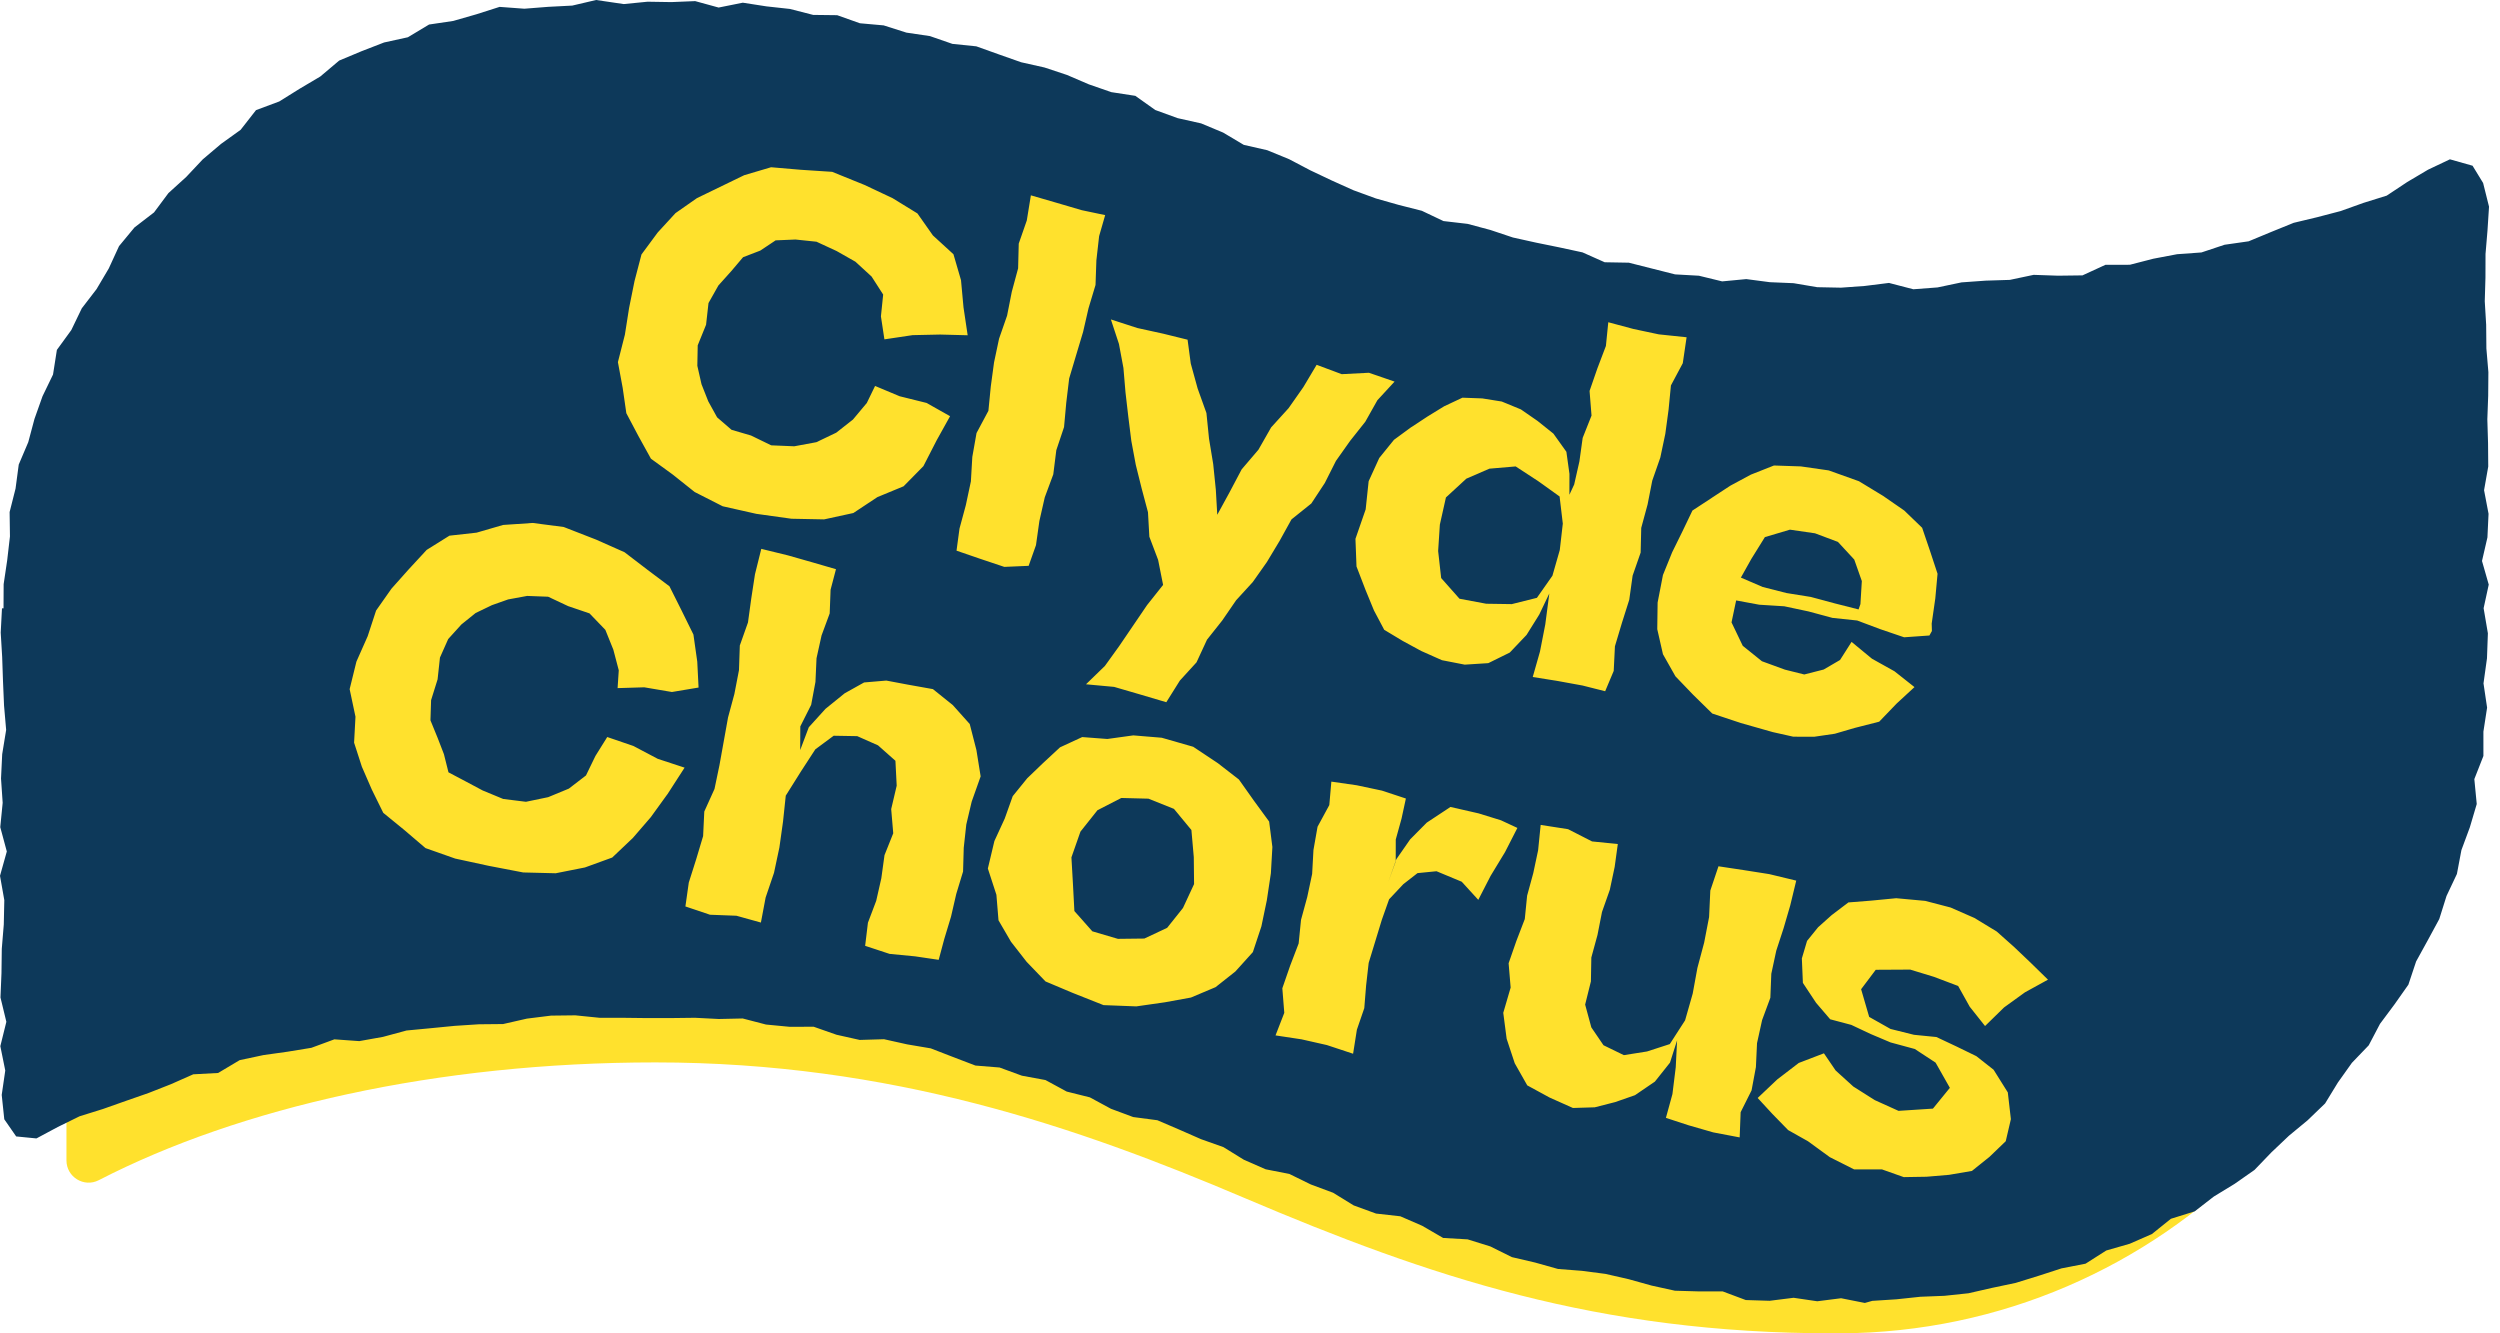
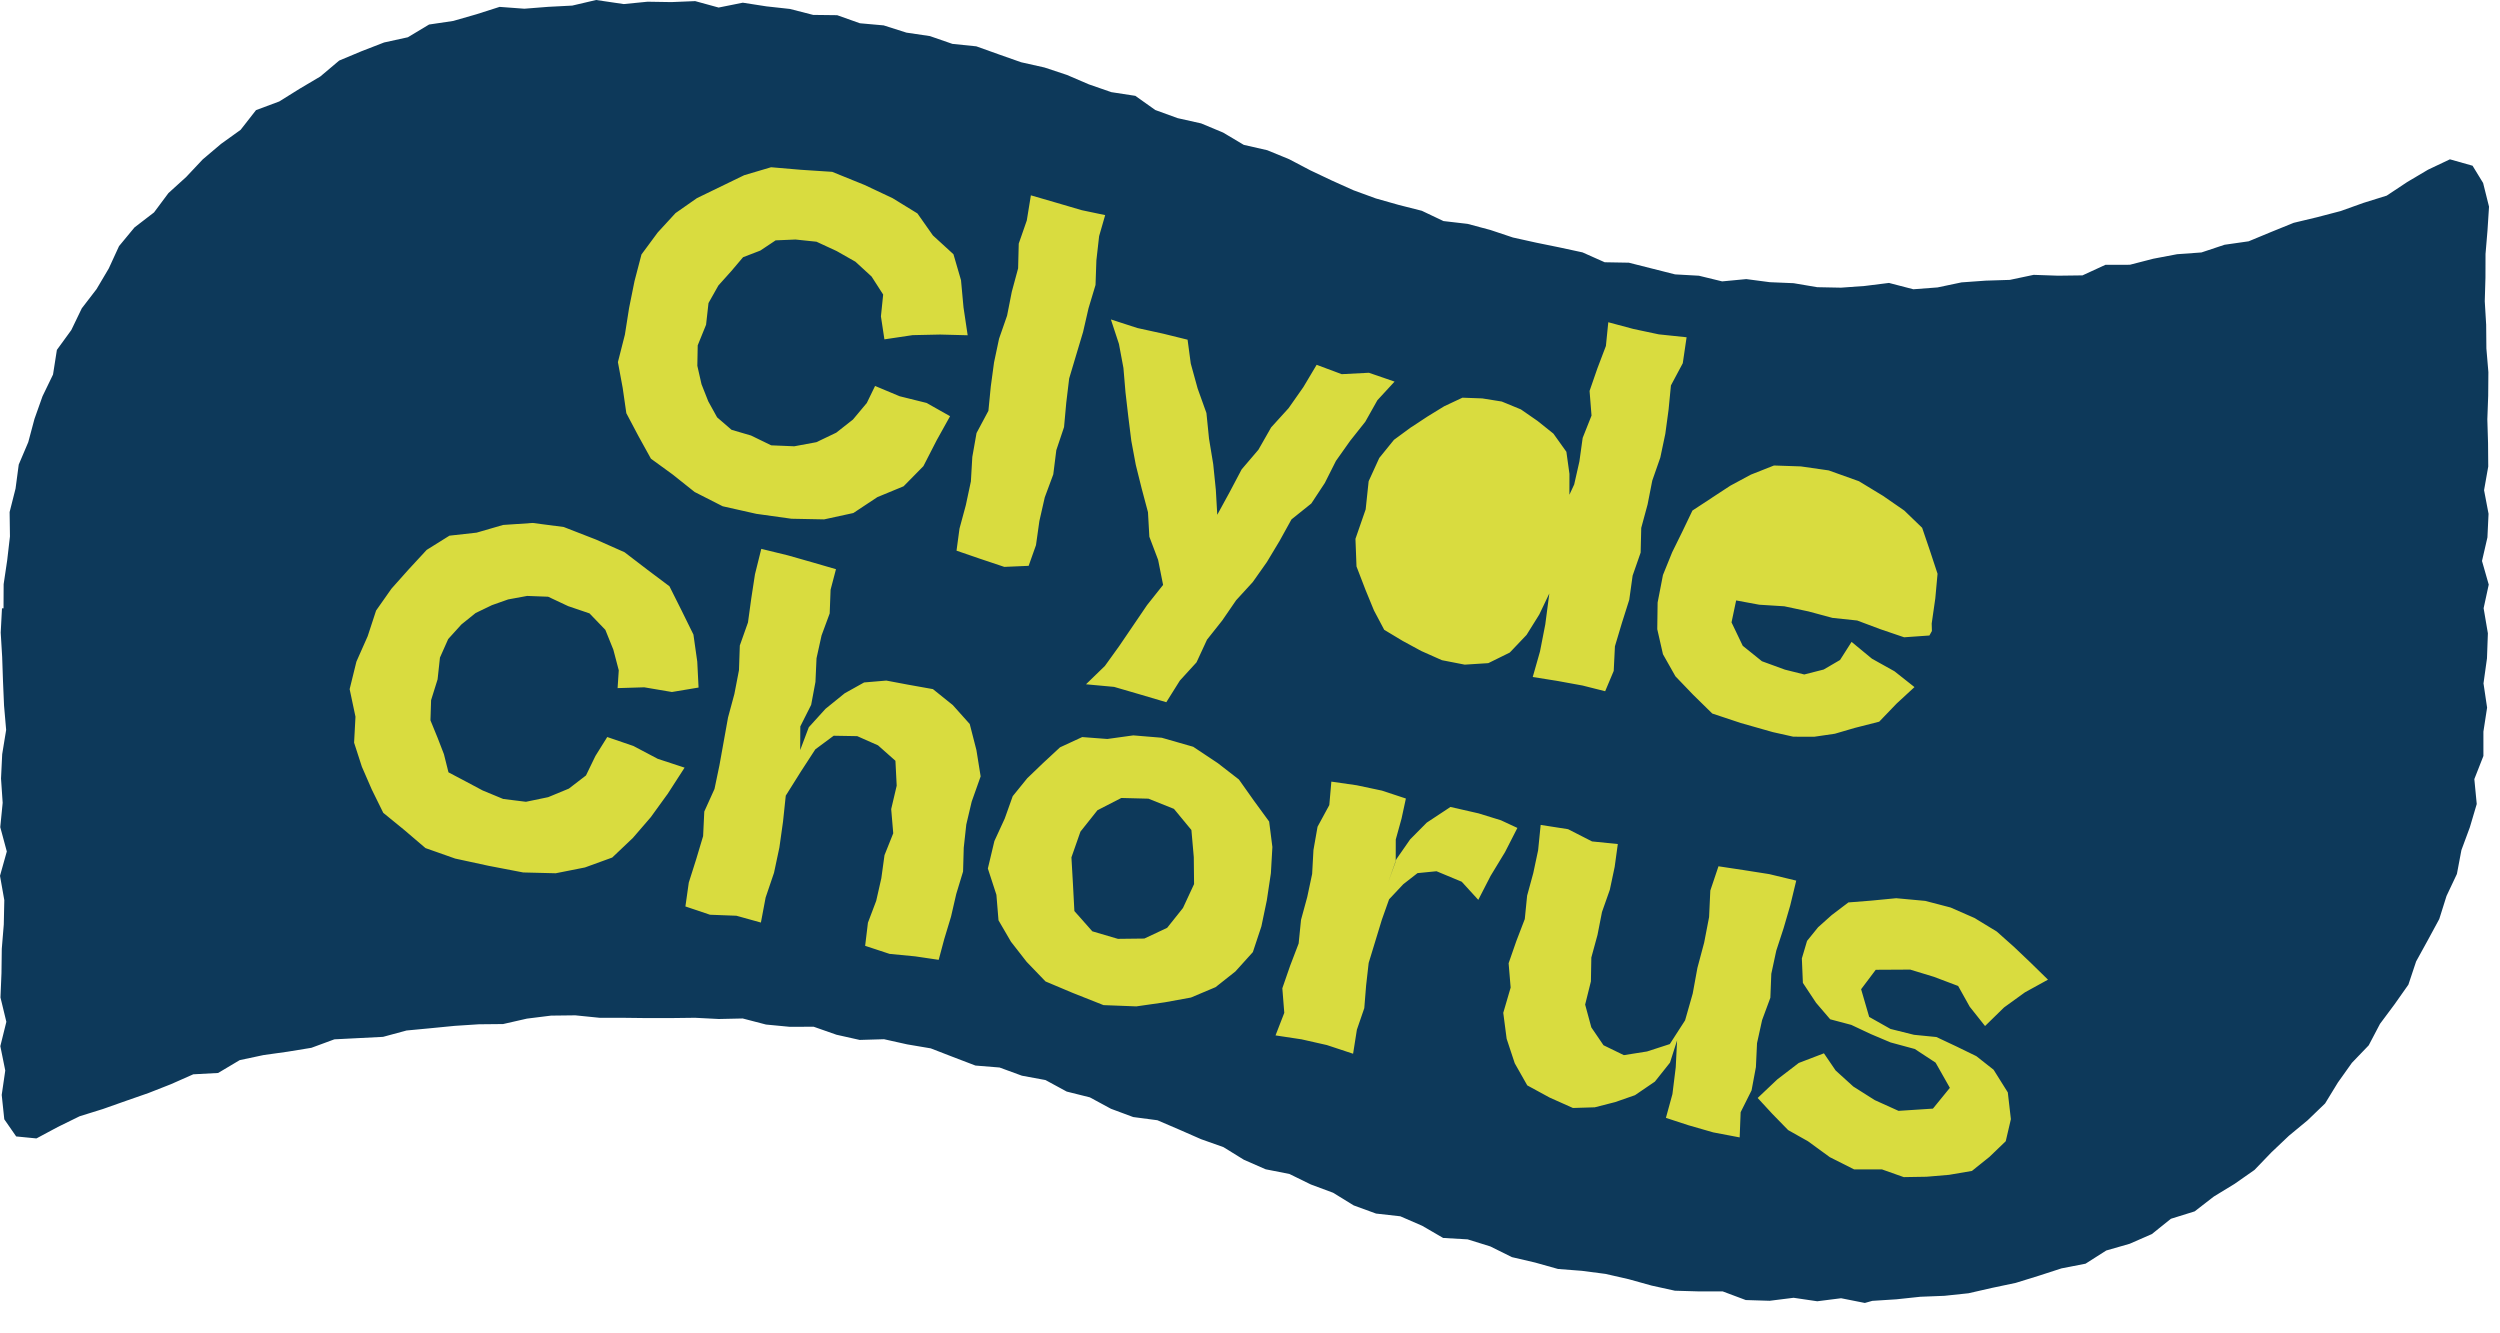
<svg xmlns="http://www.w3.org/2000/svg" width="105" height="56" viewBox="0 0 105 56" fill="none">
  <path d="M97.532 10.3C91.919 13.193 84.064 13.507 75.368 13.507C65.985 13.507 58.543 10.932 51.917 8.112C44.531 4.969 37.848 2.717 28.466 2.717C28.116 2.717 27.768 2.72 27.421 2.726C14.959 2.934 5.015 13.211 5.015 25.675V44.985C5.015 45.647 5.714 46.076 6.301 45.773C11.914 42.88 19.769 41.083 28.466 41.083C37.849 41.083 45.291 43.658 51.917 46.478C59.303 49.621 65.986 51.873 75.368 51.873C75.461 51.873 75.555 51.873 75.648 51.873C88.475 51.816 98.818 41.343 98.818 28.516V9.605C98.818 8.944 98.119 9.997 97.532 10.3Z" fill="#D9DC3F" />
-   <path d="M100.37 10.591C94.451 13.641 86.579 14.322 77.407 14.322C67.511 14.322 59.661 11.605 52.673 8.632C44.882 5.318 37.421 4.158 27.524 4.158C27.156 4.158 26.788 4.162 26.422 4.168C13.279 4.385 2.791 15.225 2.791 28.37V48.737C2.791 49.435 3.528 49.887 4.148 49.568C10.067 46.517 18.353 44.621 27.524 44.621C37.421 44.621 45.27 47.337 52.259 50.311C60.049 53.625 67.097 56 76.993 56C77.092 56 77.191 56 77.289 56C90.818 55.94 101.727 44.894 101.727 31.365L101.452 28.37C101.452 28.37 100.99 10.271 100.37 10.591Z" fill="#FFE12D" />
-   <path d="M62.422 25.357L63.495 25.373L64.55 25.109L65.202 24.18L65.511 23.1L65.638 21.992L65.503 20.852L64.602 20.207L63.658 19.59L62.556 19.684L61.585 20.105L60.729 20.893L60.474 22.034L60.402 23.144L60.529 24.278L61.299 25.147L62.422 25.357Z" fill="#0D395A" />
  <path d="M48.235 33.544L47.095 33.515L46.093 34.03L45.379 34.928L45 36.01L45.064 37.13L45.124 38.264L45.877 39.115L46.953 39.432L48.063 39.419L49.02 38.969L49.685 38.135L50.151 37.132L50.139 35.999L50.039 34.861L49.306 33.973L48.235 33.544Z" fill="#0D395A" />
-   <path d="M78.138 25.372L78.197 24.405L77.879 23.502L77.193 22.76L76.231 22.399L75.177 22.246L74.125 22.559L73.556 23.475L73.117 24.259L74.036 24.654L75.034 24.908L76.051 25.071L77.048 25.339L78.06 25.596L78.138 25.372Z" fill="#0D395A" />
-   <path d="M102.891 6.694L101.978 7.127L101.102 7.646L100.241 8.217L99.266 8.521L98.309 8.864L97.323 9.122L96.334 9.359L95.39 9.742L94.443 10.135L93.43 10.28L92.461 10.603L91.437 10.677L90.441 10.866L89.455 11.12L88.427 11.123L87.464 11.566L86.439 11.579L85.413 11.544L84.413 11.755L83.397 11.787L82.384 11.86L81.376 12.072L80.36 12.149L79.337 11.883L78.321 12.01L77.322 12.082L76.323 12.062L75.331 11.894L74.334 11.852L73.344 11.722L72.331 11.818L71.353 11.58L70.353 11.524L68.411 11.033L67.398 11.015L66.466 10.6L65.493 10.39L64.517 10.191L63.543 9.975L62.597 9.659L61.634 9.402L60.626 9.285L59.717 8.853L58.748 8.607L57.785 8.334L56.847 7.991L55.935 7.581L55.032 7.153L54.145 6.687L53.224 6.309L52.238 6.084L51.371 5.568L50.449 5.183L49.461 4.962L48.523 4.621L47.683 4.025L46.675 3.87L45.733 3.543L44.813 3.148L43.866 2.834L42.889 2.615L41.947 2.283L41.006 1.946L40.002 1.843L39.057 1.516L38.069 1.37L37.113 1.066L36.116 0.977L35.161 0.638L34.153 0.626L33.179 0.376L32.187 0.267L31.198 0.113L30.182 0.317L29.198 0.047L28.197 0.088L27.198 0.072L26.198 0.171L25.037 0L24.034 0.235L23.028 0.287L22.022 0.366L20.983 0.289L20.009 0.6L19.034 0.88L18.021 1.03L17.131 1.565L16.132 1.784L15.185 2.151L14.246 2.544L13.453 3.213L12.585 3.727L11.73 4.261L10.752 4.626L10.106 5.453L9.286 6.042L8.515 6.694L7.823 7.43L7.074 8.11L6.469 8.922L5.647 9.554L4.999 10.338L4.569 11.274L4.055 12.143L3.435 12.95L2.995 13.863L2.389 14.696L2.227 15.731L1.786 16.642L1.448 17.594L1.187 18.571L0.787 19.512L0.653 20.521L0.404 21.506L0.418 22.529L0.302 23.532L0.153 24.536L0.148 25.549H0.083L0.03 26.57L0.091 27.592L0.126 28.613L0.17 29.635L0.258 30.656L0.092 31.677L0.043 32.698L0.112 33.719L0.011 34.74L0.286 35.762L0 36.784L0.181 37.806L0.159 38.828L0.075 39.85L0.062 40.872L0.02 41.894L0.267 42.916L0.014 43.938L0.221 44.962L0.072 45.986L0.18 47.01L0.679 47.73L1.53 47.814L2.428 47.333L3.342 46.884L4.318 46.58L5.277 46.241L6.236 45.907L7.182 45.535L8.117 45.121L9.161 45.065L10.066 44.526L11.063 44.314L12.074 44.172L13.078 44.008L14.044 43.652L15.089 43.727L16.088 43.548L17.075 43.281L18.087 43.185L19.099 43.086L20.112 43.02L21.13 43.01L22.132 42.782L23.144 42.656L24.162 42.644L25.182 42.747L26.198 42.748L27.195 42.76L28.193 42.759L29.192 42.747L30.19 42.798L31.194 42.776L32.173 43.031L33.166 43.126L34.175 43.123L35.133 43.459L36.107 43.677L37.129 43.647L38.104 43.864L39.091 44.031L40.031 44.395L40.968 44.753L41.981 44.835L42.92 45.179L43.91 45.362L44.802 45.846L45.774 46.089L46.661 46.569L47.595 46.916L48.611 47.05L49.529 47.444L50.443 47.845L51.384 48.179L52.242 48.709L53.157 49.11L54.156 49.307L55.054 49.747L55.99 50.095L56.855 50.627L57.794 50.97L58.813 51.084L59.73 51.482L60.612 51.994L61.64 52.053L62.592 52.349L63.502 52.8L64.475 53.027L65.437 53.297L66.443 53.375L67.433 53.504L68.404 53.726L69.37 53.995L70.348 54.21L71.352 54.239H72.354L73.323 54.602L74.324 54.633L75.332 54.507L76.324 54.653L77.326 54.526L78.324 54.724L78.636 54.636L79.648 54.571L80.655 54.464L81.668 54.424L82.677 54.317L83.666 54.091L84.657 53.882L85.624 53.583L86.586 53.271L87.593 53.075L88.463 52.521L89.445 52.239L90.376 51.832L91.18 51.188L92.175 50.878L92.982 50.254L93.852 49.723L94.688 49.138L95.398 48.4L96.134 47.702L96.92 47.052L97.654 46.345L98.192 45.465L98.779 44.64L99.486 43.904L99.96 43.002L100.566 42.188L101.152 41.356L101.477 40.381L101.965 39.494L102.449 38.6L102.754 37.63L103.19 36.707L103.379 35.705L103.733 34.748L104.023 33.769L103.922 32.722L104.303 31.751V30.729L104.458 29.72L104.307 28.702L104.453 27.651L104.491 26.598L104.312 25.545L104.527 24.553L104.244 23.561L104.472 22.571L104.519 21.579L104.331 20.588L104.506 19.596L104.498 18.605L104.468 17.612L104.504 16.621L104.512 15.629L104.428 14.636L104.419 13.644L104.36 12.652L104.389 11.66L104.392 10.667L104.475 9.675L104.539 8.681L104.291 7.686L103.847 6.96L102.895 6.691L102.891 6.694ZM71.893 20.91L72.677 20.397L73.538 19.934L74.507 19.551L75.636 19.589L76.806 19.757L78.075 20.211L79.086 20.825L79.977 21.441L80.73 22.167L81.059 23.134L81.377 24.098L81.283 25.13L81.131 26.189L81.14 26.503L81.035 26.691L79.973 26.766L78.983 26.429L78.001 26.061L76.962 25.951L75.957 25.68L74.94 25.464L73.889 25.398L72.918 25.218L72.724 26.14L73.195 27.123L74.001 27.772L74.967 28.125L75.779 28.328L76.595 28.12L77.282 27.719L77.766 26.959L78.623 27.666L79.567 28.193L80.408 28.858L79.661 29.547L78.926 30.311L77.894 30.574L77.064 30.817L76.2 30.943L75.318 30.941L74.455 30.748L73.112 30.366L71.915 29.968L71.107 29.175L70.368 28.405L69.844 27.477L69.605 26.426L69.62 25.307L69.844 24.15L70.231 23.195L70.658 22.328L71.082 21.443L71.896 20.91H71.893ZM59.277 17.94L59.956 17.493L60.658 17.062L61.422 16.703L62.254 16.733L63.073 16.864L63.878 17.195L64.578 17.68L65.243 18.212L65.788 18.975L65.917 19.903L65.915 20.78L66.116 20.347L66.335 19.379L66.472 18.392L66.844 17.455L66.762 16.419L67.09 15.472L67.448 14.53L67.548 13.534L68.6 13.816L69.669 14.043L70.837 14.165L70.677 15.255L70.179 16.188L70.08 17.209L69.943 18.221L69.733 19.218L69.395 20.186L69.199 21.186L68.932 22.171L68.907 23.208L68.57 24.177L68.429 25.189L68.12 26.164L67.827 27.144L67.776 28.178L67.417 29.032L66.467 28.792L65.399 28.597L64.375 28.434L64.68 27.361L64.902 26.224L65.072 24.924L64.65 25.809L64.115 26.667L63.41 27.408L62.509 27.852L61.519 27.915L60.561 27.728L59.693 27.342L58.914 26.919L58.137 26.452L57.706 25.638L57.353 24.779L56.973 23.791L56.929 22.631L57.358 21.393L57.483 20.212L57.929 19.235L58.546 18.473L59.275 17.938L59.277 17.94ZM49.879 14.271L50.012 15.268L50.3 16.314L50.67 17.347L50.779 18.425L50.955 19.494L51.065 20.571L51.125 21.621L51.644 20.671L52.15 19.713L52.853 18.889L53.389 17.949L54.12 17.144L54.74 16.26L55.299 15.322L56.351 15.715L57.494 15.656L58.572 16.027L57.85 16.81L57.343 17.712L56.704 18.518L56.11 19.357L55.642 20.286L55.076 21.146L54.242 21.815L53.741 22.721L53.209 23.606L52.616 24.447L51.917 25.211L51.334 26.06L50.694 26.867L50.254 27.818L49.554 28.585L48.985 29.493L47.873 29.164L46.792 28.849L45.612 28.74L46.406 27.969L47.01 27.13L48.176 25.415L48.85 24.566L48.641 23.515L48.273 22.543L48.215 21.512L47.951 20.52L47.703 19.524L47.516 18.519L47.389 17.501L47.271 16.481L47.184 15.455L46.996 14.447L46.657 13.416L47.77 13.777L48.86 14.016L49.881 14.268L49.879 14.271ZM46.418 9.032L46.163 9.918L46.048 10.935L46.012 11.969L45.718 12.947L45.49 13.94L45.197 14.918L44.905 15.897L44.783 16.913L44.69 17.937L44.365 18.908L44.238 19.923L43.88 20.889L43.654 21.883L43.511 22.897L43.203 23.765L42.181 23.809L41.139 23.46L40.174 23.128L40.299 22.2L40.565 21.216L40.777 20.22L40.837 19.192L41.014 18.188L41.513 17.254L41.613 16.233L41.75 15.22L41.961 14.224L42.298 13.255L42.495 12.255L42.761 11.27L42.787 10.232L43.125 9.261L43.297 8.204L44.389 8.521L45.435 8.828L46.419 9.035L46.418 9.032ZM26.242 14.077L26.422 12.935L26.65 11.804L26.942 10.687L27.624 9.764L28.371 8.951L29.272 8.321L31.255 7.359L32.385 7.024L33.635 7.131L34.951 7.217L36.306 7.766L37.487 8.322L38.532 8.964L39.182 9.888L40.045 10.678L40.362 11.766L40.467 12.907L40.642 14.081L39.487 14.051L38.329 14.076L37.145 14.253L36.999 13.287L37.093 12.371L36.606 11.614L35.928 10.992L35.139 10.544L34.292 10.152L33.41 10.06L32.577 10.095L31.932 10.525L31.209 10.803L30.714 11.387L30.173 11.99L29.757 12.728L29.655 13.639L29.304 14.504L29.288 15.363L29.463 16.136L29.747 16.856L30.119 17.529L30.725 18.052L31.544 18.292L32.391 18.704L33.359 18.744L34.288 18.572L35.123 18.172L35.824 17.621L36.406 16.925L36.753 16.21L37.784 16.642L38.915 16.923L39.903 17.48L39.339 18.494L38.783 19.578L37.951 20.424L36.85 20.879L35.841 21.547L34.613 21.814L33.24 21.787L31.765 21.581L30.352 21.263L29.175 20.664L28.251 19.928L27.339 19.265L26.811 18.309L26.306 17.354L26.153 16.293L25.952 15.209L26.241 14.073L26.242 14.077ZM28.025 33.365L27.331 34.324L26.581 35.193L25.713 36.017L24.568 36.433L23.34 36.677L21.974 36.643L20.521 36.364L19.118 36.06L17.871 35.62L16.965 34.847L16.097 34.139L15.617 33.164L15.198 32.201L14.872 31.192L14.93 30.103L14.685 28.944L14.969 27.789L15.442 26.722L15.796 25.643L16.442 24.724L17.165 23.913L17.921 23.095L18.877 22.498L20.018 22.371L21.13 22.048L22.371 21.964L23.676 22.134L25.035 22.663L26.231 23.194L27.199 23.935L28.117 24.624L28.63 25.648L29.124 26.652L29.285 27.789L29.34 28.877L28.221 29.064L27.059 28.867L25.939 28.901L25.988 28.153L25.761 27.288L25.425 26.454L24.759 25.762L23.864 25.458L23.021 25.062L22.14 25.029L21.342 25.176L20.662 25.416L19.976 25.747L19.379 26.227L18.824 26.84L18.478 27.618L18.379 28.532L18.106 29.406L18.079 30.254L18.38 30.99L18.645 31.676L18.836 32.438L19.547 32.813L20.271 33.199L21.133 33.556L22.09 33.675L23.023 33.481L23.892 33.122L24.611 32.569L25.008 31.75L25.504 30.955L26.603 31.331L27.626 31.871L28.753 32.241L28.026 33.368L28.025 33.365ZM40.809 33.676L40.584 34.63L40.477 35.608L40.449 36.604L40.163 37.545L39.943 38.5L39.658 39.442L39.425 40.313L38.437 40.167L37.362 40.063L36.336 39.725L36.453 38.754L36.801 37.834L37.016 36.885L37.149 35.917L37.516 34.998L37.43 33.981L37.661 32.999L37.608 31.953L36.877 31.305L36.004 30.918L35.014 30.901L34.243 31.473L33.637 32.405L33.002 33.417L32.887 34.508L32.735 35.59L32.509 36.656L32.156 37.697L31.958 38.747L30.929 38.461L29.82 38.419L28.787 38.071L28.929 37.068L29.238 36.094L29.531 35.116L29.58 34.085L30.009 33.136L30.217 32.139L30.578 30.132L30.844 29.147L31.037 28.147L31.072 27.112L31.415 26.143L31.554 25.13L31.709 24.119L31.974 23.052L33.098 23.327L34.144 23.625L35.111 23.906L34.885 24.767L34.847 25.763L34.505 26.69L34.294 27.646L34.249 28.64L34.069 29.603L33.613 30.509L33.608 31.504L33.969 30.545L34.672 29.77L35.477 29.118L36.292 28.663L37.225 28.584L38.132 28.755L39.183 28.943L40.017 29.613L40.729 30.409L41.009 31.501L41.187 32.608L40.809 33.674V33.676ZM53.377 36.677L53.206 37.816L52.978 38.909L52.62 39.989L51.885 40.803L51.053 41.461L50.019 41.897L48.926 42.096L47.725 42.268L46.347 42.215L45.056 41.703L43.912 41.221L43.119 40.397L42.461 39.553L41.937 38.653L41.849 37.581L41.49 36.478L41.764 35.325L42.199 34.379L42.534 33.439L43.142 32.689L43.806 32.051L44.521 31.388L45.452 30.957L46.508 31.037L47.599 30.886L48.793 30.985L50.114 31.364L51.151 32.054L52.034 32.739L52.665 33.63L53.304 34.505L53.44 35.573L53.377 36.677ZM61.393 37.033L60.334 36.592L59.536 36.671L58.939 37.136L58.342 37.771L58.039 38.624L57.484 40.443L57.377 41.389L57.3 42.342L56.989 43.247L56.83 44.257L55.73 43.893L54.665 43.652L53.572 43.487L53.94 42.54L53.858 41.507L54.185 40.563L54.543 39.626L54.643 38.633L54.904 37.675L55.11 36.705L55.165 35.701L55.337 34.723L55.831 33.813L55.917 32.828L56.981 32.981L58.043 33.206L59.047 33.538L58.864 34.384L58.622 35.258L58.62 36.186L58.306 37.047L58.646 36.088L59.226 35.254L59.924 34.55L60.92 33.892L62.102 34.162L63.04 34.452L63.73 34.773L63.211 35.789L62.606 36.786L62.088 37.794L61.393 37.033ZM69.968 46.951L70.242 45.952L70.381 44.825L70.438 43.695L70.14 44.63L69.505 45.428L68.669 45.998L67.837 46.288L66.98 46.507L66.063 46.535L65.085 46.098L64.145 45.586L63.619 44.657L63.279 43.628L63.137 42.539L63.447 41.478L63.362 40.456L63.686 39.525L64.041 38.6L64.139 37.618L64.397 36.672L64.601 35.712L64.708 34.646L65.86 34.826L66.866 35.34L67.948 35.449L67.816 36.41L67.613 37.37L67.284 38.303L67.095 39.266L66.836 40.216L66.818 41.218L66.576 42.193L66.836 43.15L67.347 43.9L68.202 44.316L69.175 44.162L70.131 43.852L70.774 42.854L71.094 41.73L71.291 40.652L71.574 39.592L71.782 38.516L71.833 37.405L72.176 36.384L73.229 36.543L74.309 36.713L75.442 36.986L75.19 38.028L74.912 38.982L74.603 39.929L74.395 40.899L74.355 41.906L74.008 42.845L73.795 43.813L73.748 44.819L73.566 45.795L73.107 46.712L73.066 47.771L71.956 47.56L70.911 47.259L69.967 46.95L69.968 46.951ZM78.507 42.711L79.402 43.216L80.389 43.462L81.329 43.555L82.172 43.952L83.006 44.358L83.731 44.929L84.328 45.881L84.457 47.005L84.241 47.931L83.557 48.589L82.821 49.179L81.861 49.343L80.916 49.423L79.958 49.439L79.046 49.116H77.875L76.851 48.6L75.936 47.933L75.102 47.464L74.436 46.781L73.822 46.115L74.645 45.336L75.548 44.644L76.605 44.239L77.097 44.961L77.84 45.635L78.74 46.205L79.738 46.656L81.183 46.562L81.894 45.689L81.295 44.631L80.422 44.058L79.404 43.782L78.569 43.429L77.754 43.045L76.868 42.81L76.275 42.118L75.721 41.281L75.678 40.254L75.896 39.518L76.359 38.946L76.931 38.434L77.632 37.902L78.583 37.827L79.64 37.725L80.859 37.837L81.924 38.115L82.93 38.556L83.863 39.124L84.587 39.768L85.28 40.427L86.015 41.146L85.048 41.678L84.171 42.312L83.372 43.093L82.728 42.282L82.242 41.411L81.225 41.027L80.229 40.723L78.781 40.731L78.167 41.547L78.506 42.712L78.507 42.711Z" fill="#0D395A" />
+   <path d="M102.891 6.694L101.978 7.127L101.102 7.646L100.241 8.217L99.266 8.521L98.309 8.864L97.323 9.122L96.334 9.359L95.39 9.742L94.443 10.135L93.43 10.28L92.461 10.603L91.437 10.677L90.441 10.866L89.455 11.12L88.427 11.123L87.464 11.566L86.439 11.579L85.413 11.544L84.413 11.755L83.397 11.787L82.384 11.86L81.376 12.072L80.36 12.149L79.337 11.883L78.321 12.01L77.322 12.082L76.323 12.062L75.331 11.894L74.334 11.852L73.344 11.722L72.331 11.818L71.353 11.58L70.353 11.524L68.411 11.033L67.398 11.015L66.466 10.6L65.493 10.39L64.517 10.191L63.543 9.975L62.597 9.659L61.634 9.402L60.626 9.285L59.717 8.853L58.748 8.607L57.785 8.334L56.847 7.991L55.935 7.581L55.032 7.153L54.145 6.687L53.224 6.309L52.238 6.084L51.371 5.568L50.449 5.183L49.461 4.962L48.523 4.621L47.683 4.025L46.675 3.87L45.733 3.543L44.813 3.148L43.866 2.834L42.889 2.615L41.947 2.283L41.006 1.946L40.002 1.843L39.057 1.516L38.069 1.37L37.113 1.066L36.116 0.977L35.161 0.638L34.153 0.626L33.179 0.376L32.187 0.267L31.198 0.113L30.182 0.317L29.198 0.047L28.197 0.088L27.198 0.072L26.198 0.171L25.037 0L24.034 0.235L23.028 0.287L22.022 0.366L20.983 0.289L20.009 0.6L19.034 0.88L18.021 1.03L17.131 1.565L16.132 1.784L15.185 2.151L14.246 2.544L13.453 3.213L12.585 3.727L11.73 4.261L10.752 4.626L10.106 5.453L9.286 6.042L8.515 6.694L7.823 7.43L7.074 8.11L6.469 8.922L5.647 9.554L4.999 10.338L4.569 11.274L4.055 12.143L3.435 12.95L2.995 13.863L2.389 14.696L2.227 15.731L1.786 16.642L1.448 17.594L1.187 18.571L0.787 19.512L0.653 20.521L0.404 21.506L0.418 22.529L0.302 23.532L0.153 24.536L0.148 25.549H0.083L0.03 26.57L0.091 27.592L0.126 28.613L0.17 29.635L0.258 30.656L0.092 31.677L0.043 32.698L0.112 33.719L0.011 34.74L0.286 35.762L0 36.784L0.181 37.806L0.159 38.828L0.075 39.85L0.062 40.872L0.02 41.894L0.267 42.916L0.014 43.938L0.221 44.962L0.072 45.986L0.18 47.01L0.679 47.73L1.53 47.814L2.428 47.333L3.342 46.884L4.318 46.58L5.277 46.241L6.236 45.907L7.182 45.535L8.117 45.121L9.161 45.065L10.066 44.526L11.063 44.314L12.074 44.172L13.078 44.008L14.044 43.652L16.088 43.548L17.075 43.281L18.087 43.185L19.099 43.086L20.112 43.02L21.13 43.01L22.132 42.782L23.144 42.656L24.162 42.644L25.182 42.747L26.198 42.748L27.195 42.76L28.193 42.759L29.192 42.747L30.19 42.798L31.194 42.776L32.173 43.031L33.166 43.126L34.175 43.123L35.133 43.459L36.107 43.677L37.129 43.647L38.104 43.864L39.091 44.031L40.031 44.395L40.968 44.753L41.981 44.835L42.92 45.179L43.91 45.362L44.802 45.846L45.774 46.089L46.661 46.569L47.595 46.916L48.611 47.05L49.529 47.444L50.443 47.845L51.384 48.179L52.242 48.709L53.157 49.11L54.156 49.307L55.054 49.747L55.99 50.095L56.855 50.627L57.794 50.97L58.813 51.084L59.73 51.482L60.612 51.994L61.64 52.053L62.592 52.349L63.502 52.8L64.475 53.027L65.437 53.297L66.443 53.375L67.433 53.504L68.404 53.726L69.37 53.995L70.348 54.21L71.352 54.239H72.354L73.323 54.602L74.324 54.633L75.332 54.507L76.324 54.653L77.326 54.526L78.324 54.724L78.636 54.636L79.648 54.571L80.655 54.464L81.668 54.424L82.677 54.317L83.666 54.091L84.657 53.882L85.624 53.583L86.586 53.271L87.593 53.075L88.463 52.521L89.445 52.239L90.376 51.832L91.18 51.188L92.175 50.878L92.982 50.254L93.852 49.723L94.688 49.138L95.398 48.4L96.134 47.702L96.92 47.052L97.654 46.345L98.192 45.465L98.779 44.64L99.486 43.904L99.96 43.002L100.566 42.188L101.152 41.356L101.477 40.381L101.965 39.494L102.449 38.6L102.754 37.63L103.19 36.707L103.379 35.705L103.733 34.748L104.023 33.769L103.922 32.722L104.303 31.751V30.729L104.458 29.72L104.307 28.702L104.453 27.651L104.491 26.598L104.312 25.545L104.527 24.553L104.244 23.561L104.472 22.571L104.519 21.579L104.331 20.588L104.506 19.596L104.498 18.605L104.468 17.612L104.504 16.621L104.512 15.629L104.428 14.636L104.419 13.644L104.36 12.652L104.389 11.66L104.392 10.667L104.475 9.675L104.539 8.681L104.291 7.686L103.847 6.96L102.895 6.691L102.891 6.694ZM71.893 20.91L72.677 20.397L73.538 19.934L74.507 19.551L75.636 19.589L76.806 19.757L78.075 20.211L79.086 20.825L79.977 21.441L80.73 22.167L81.059 23.134L81.377 24.098L81.283 25.13L81.131 26.189L81.14 26.503L81.035 26.691L79.973 26.766L78.983 26.429L78.001 26.061L76.962 25.951L75.957 25.68L74.94 25.464L73.889 25.398L72.918 25.218L72.724 26.14L73.195 27.123L74.001 27.772L74.967 28.125L75.779 28.328L76.595 28.12L77.282 27.719L77.766 26.959L78.623 27.666L79.567 28.193L80.408 28.858L79.661 29.547L78.926 30.311L77.894 30.574L77.064 30.817L76.2 30.943L75.318 30.941L74.455 30.748L73.112 30.366L71.915 29.968L71.107 29.175L70.368 28.405L69.844 27.477L69.605 26.426L69.62 25.307L69.844 24.15L70.231 23.195L70.658 22.328L71.082 21.443L71.896 20.91H71.893ZM59.277 17.94L59.956 17.493L60.658 17.062L61.422 16.703L62.254 16.733L63.073 16.864L63.878 17.195L64.578 17.68L65.243 18.212L65.788 18.975L65.917 19.903L65.915 20.78L66.116 20.347L66.335 19.379L66.472 18.392L66.844 17.455L66.762 16.419L67.09 15.472L67.448 14.53L67.548 13.534L68.6 13.816L69.669 14.043L70.837 14.165L70.677 15.255L70.179 16.188L70.08 17.209L69.943 18.221L69.733 19.218L69.395 20.186L69.199 21.186L68.932 22.171L68.907 23.208L68.57 24.177L68.429 25.189L68.12 26.164L67.827 27.144L67.776 28.178L67.417 29.032L66.467 28.792L65.399 28.597L64.375 28.434L64.68 27.361L64.902 26.224L65.072 24.924L64.65 25.809L64.115 26.667L63.41 27.408L62.509 27.852L61.519 27.915L60.561 27.728L59.693 27.342L58.914 26.919L58.137 26.452L57.706 25.638L57.353 24.779L56.973 23.791L56.929 22.631L57.358 21.393L57.483 20.212L57.929 19.235L58.546 18.473L59.275 17.938L59.277 17.94ZM49.879 14.271L50.012 15.268L50.3 16.314L50.67 17.347L50.779 18.425L50.955 19.494L51.065 20.571L51.125 21.621L51.644 20.671L52.15 19.713L52.853 18.889L53.389 17.949L54.12 17.144L54.74 16.26L55.299 15.322L56.351 15.715L57.494 15.656L58.572 16.027L57.85 16.81L57.343 17.712L56.704 18.518L56.11 19.357L55.642 20.286L55.076 21.146L54.242 21.815L53.741 22.721L53.209 23.606L52.616 24.447L51.917 25.211L51.334 26.06L50.694 26.867L50.254 27.818L49.554 28.585L48.985 29.493L47.873 29.164L46.792 28.849L45.612 28.74L46.406 27.969L47.01 27.13L48.176 25.415L48.85 24.566L48.641 23.515L48.273 22.543L48.215 21.512L47.951 20.52L47.703 19.524L47.516 18.519L47.389 17.501L47.271 16.481L47.184 15.455L46.996 14.447L46.657 13.416L47.77 13.777L48.86 14.016L49.881 14.268L49.879 14.271ZM46.418 9.032L46.163 9.918L46.048 10.935L46.012 11.969L45.718 12.947L45.49 13.94L45.197 14.918L44.905 15.897L44.783 16.913L44.69 17.937L44.365 18.908L44.238 19.923L43.88 20.889L43.654 21.883L43.511 22.897L43.203 23.765L42.181 23.809L41.139 23.46L40.174 23.128L40.299 22.2L40.565 21.216L40.777 20.22L40.837 19.192L41.014 18.188L41.513 17.254L41.613 16.233L41.75 15.22L41.961 14.224L42.298 13.255L42.495 12.255L42.761 11.27L42.787 10.232L43.125 9.261L43.297 8.204L44.389 8.521L45.435 8.828L46.419 9.035L46.418 9.032ZM26.242 14.077L26.422 12.935L26.65 11.804L26.942 10.687L27.624 9.764L28.371 8.951L29.272 8.321L31.255 7.359L32.385 7.024L33.635 7.131L34.951 7.217L36.306 7.766L37.487 8.322L38.532 8.964L39.182 9.888L40.045 10.678L40.362 11.766L40.467 12.907L40.642 14.081L39.487 14.051L38.329 14.076L37.145 14.253L36.999 13.287L37.093 12.371L36.606 11.614L35.928 10.992L35.139 10.544L34.292 10.152L33.41 10.06L32.577 10.095L31.932 10.525L31.209 10.803L30.714 11.387L30.173 11.99L29.757 12.728L29.655 13.639L29.304 14.504L29.288 15.363L29.463 16.136L29.747 16.856L30.119 17.529L30.725 18.052L31.544 18.292L32.391 18.704L33.359 18.744L34.288 18.572L35.123 18.172L35.824 17.621L36.406 16.925L36.753 16.21L37.784 16.642L38.915 16.923L39.903 17.48L39.339 18.494L38.783 19.578L37.951 20.424L36.85 20.879L35.841 21.547L34.613 21.814L33.24 21.787L31.765 21.581L30.352 21.263L29.175 20.664L28.251 19.928L27.339 19.265L26.811 18.309L26.306 17.354L26.153 16.293L25.952 15.209L26.241 14.073L26.242 14.077ZM28.025 33.365L27.331 34.324L26.581 35.193L25.713 36.017L24.568 36.433L23.34 36.677L21.974 36.643L20.521 36.364L19.118 36.06L17.871 35.62L16.965 34.847L16.097 34.139L15.617 33.164L15.198 32.201L14.872 31.192L14.93 30.103L14.685 28.944L14.969 27.789L15.442 26.722L15.796 25.643L16.442 24.724L17.165 23.913L17.921 23.095L18.877 22.498L20.018 22.371L21.13 22.048L22.371 21.964L23.676 22.134L25.035 22.663L26.231 23.194L27.199 23.935L28.117 24.624L28.63 25.648L29.124 26.652L29.285 27.789L29.34 28.877L28.221 29.064L27.059 28.867L25.939 28.901L25.988 28.153L25.761 27.288L25.425 26.454L24.759 25.762L23.864 25.458L23.021 25.062L22.14 25.029L21.342 25.176L20.662 25.416L19.976 25.747L19.379 26.227L18.824 26.84L18.478 27.618L18.379 28.532L18.106 29.406L18.079 30.254L18.38 30.99L18.645 31.676L18.836 32.438L19.547 32.813L20.271 33.199L21.133 33.556L22.09 33.675L23.023 33.481L23.892 33.122L24.611 32.569L25.008 31.75L25.504 30.955L26.603 31.331L27.626 31.871L28.753 32.241L28.026 33.368L28.025 33.365ZM40.809 33.676L40.584 34.63L40.477 35.608L40.449 36.604L40.163 37.545L39.943 38.5L39.658 39.442L39.425 40.313L38.437 40.167L37.362 40.063L36.336 39.725L36.453 38.754L36.801 37.834L37.016 36.885L37.149 35.917L37.516 34.998L37.43 33.981L37.661 32.999L37.608 31.953L36.877 31.305L36.004 30.918L35.014 30.901L34.243 31.473L33.637 32.405L33.002 33.417L32.887 34.508L32.735 35.59L32.509 36.656L32.156 37.697L31.958 38.747L30.929 38.461L29.82 38.419L28.787 38.071L28.929 37.068L29.238 36.094L29.531 35.116L29.58 34.085L30.009 33.136L30.217 32.139L30.578 30.132L30.844 29.147L31.037 28.147L31.072 27.112L31.415 26.143L31.554 25.13L31.709 24.119L31.974 23.052L33.098 23.327L34.144 23.625L35.111 23.906L34.885 24.767L34.847 25.763L34.505 26.69L34.294 27.646L34.249 28.64L34.069 29.603L33.613 30.509L33.608 31.504L33.969 30.545L34.672 29.77L35.477 29.118L36.292 28.663L37.225 28.584L38.132 28.755L39.183 28.943L40.017 29.613L40.729 30.409L41.009 31.501L41.187 32.608L40.809 33.674V33.676ZM53.377 36.677L53.206 37.816L52.978 38.909L52.62 39.989L51.885 40.803L51.053 41.461L50.019 41.897L48.926 42.096L47.725 42.268L46.347 42.215L45.056 41.703L43.912 41.221L43.119 40.397L42.461 39.553L41.937 38.653L41.849 37.581L41.49 36.478L41.764 35.325L42.199 34.379L42.534 33.439L43.142 32.689L43.806 32.051L44.521 31.388L45.452 30.957L46.508 31.037L47.599 30.886L48.793 30.985L50.114 31.364L51.151 32.054L52.034 32.739L52.665 33.63L53.304 34.505L53.44 35.573L53.377 36.677ZM61.393 37.033L60.334 36.592L59.536 36.671L58.939 37.136L58.342 37.771L58.039 38.624L57.484 40.443L57.377 41.389L57.3 42.342L56.989 43.247L56.83 44.257L55.73 43.893L54.665 43.652L53.572 43.487L53.94 42.54L53.858 41.507L54.185 40.563L54.543 39.626L54.643 38.633L54.904 37.675L55.11 36.705L55.165 35.701L55.337 34.723L55.831 33.813L55.917 32.828L56.981 32.981L58.043 33.206L59.047 33.538L58.864 34.384L58.622 35.258L58.62 36.186L58.306 37.047L58.646 36.088L59.226 35.254L59.924 34.55L60.92 33.892L62.102 34.162L63.04 34.452L63.73 34.773L63.211 35.789L62.606 36.786L62.088 37.794L61.393 37.033ZM69.968 46.951L70.242 45.952L70.381 44.825L70.438 43.695L70.14 44.63L69.505 45.428L68.669 45.998L67.837 46.288L66.98 46.507L66.063 46.535L65.085 46.098L64.145 45.586L63.619 44.657L63.279 43.628L63.137 42.539L63.447 41.478L63.362 40.456L63.686 39.525L64.041 38.6L64.139 37.618L64.397 36.672L64.601 35.712L64.708 34.646L65.86 34.826L66.866 35.34L67.948 35.449L67.816 36.41L67.613 37.37L67.284 38.303L67.095 39.266L66.836 40.216L66.818 41.218L66.576 42.193L66.836 43.15L67.347 43.9L68.202 44.316L69.175 44.162L70.131 43.852L70.774 42.854L71.094 41.73L71.291 40.652L71.574 39.592L71.782 38.516L71.833 37.405L72.176 36.384L73.229 36.543L74.309 36.713L75.442 36.986L75.19 38.028L74.912 38.982L74.603 39.929L74.395 40.899L74.355 41.906L74.008 42.845L73.795 43.813L73.748 44.819L73.566 45.795L73.107 46.712L73.066 47.771L71.956 47.56L70.911 47.259L69.967 46.95L69.968 46.951ZM78.507 42.711L79.402 43.216L80.389 43.462L81.329 43.555L82.172 43.952L83.006 44.358L83.731 44.929L84.328 45.881L84.457 47.005L84.241 47.931L83.557 48.589L82.821 49.179L81.861 49.343L80.916 49.423L79.958 49.439L79.046 49.116H77.875L76.851 48.6L75.936 47.933L75.102 47.464L74.436 46.781L73.822 46.115L74.645 45.336L75.548 44.644L76.605 44.239L77.097 44.961L77.84 45.635L78.74 46.205L79.738 46.656L81.183 46.562L81.894 45.689L81.295 44.631L80.422 44.058L79.404 43.782L78.569 43.429L77.754 43.045L76.868 42.81L76.275 42.118L75.721 41.281L75.678 40.254L75.896 39.518L76.359 38.946L76.931 38.434L77.632 37.902L78.583 37.827L79.64 37.725L80.859 37.837L81.924 38.115L82.93 38.556L83.863 39.124L84.587 39.768L85.28 40.427L86.015 41.146L85.048 41.678L84.171 42.312L83.372 43.093L82.728 42.282L82.242 41.411L81.225 41.027L80.229 40.723L78.781 40.731L78.167 41.547L78.506 42.712L78.507 42.711Z" fill="#0D395A" />
</svg>